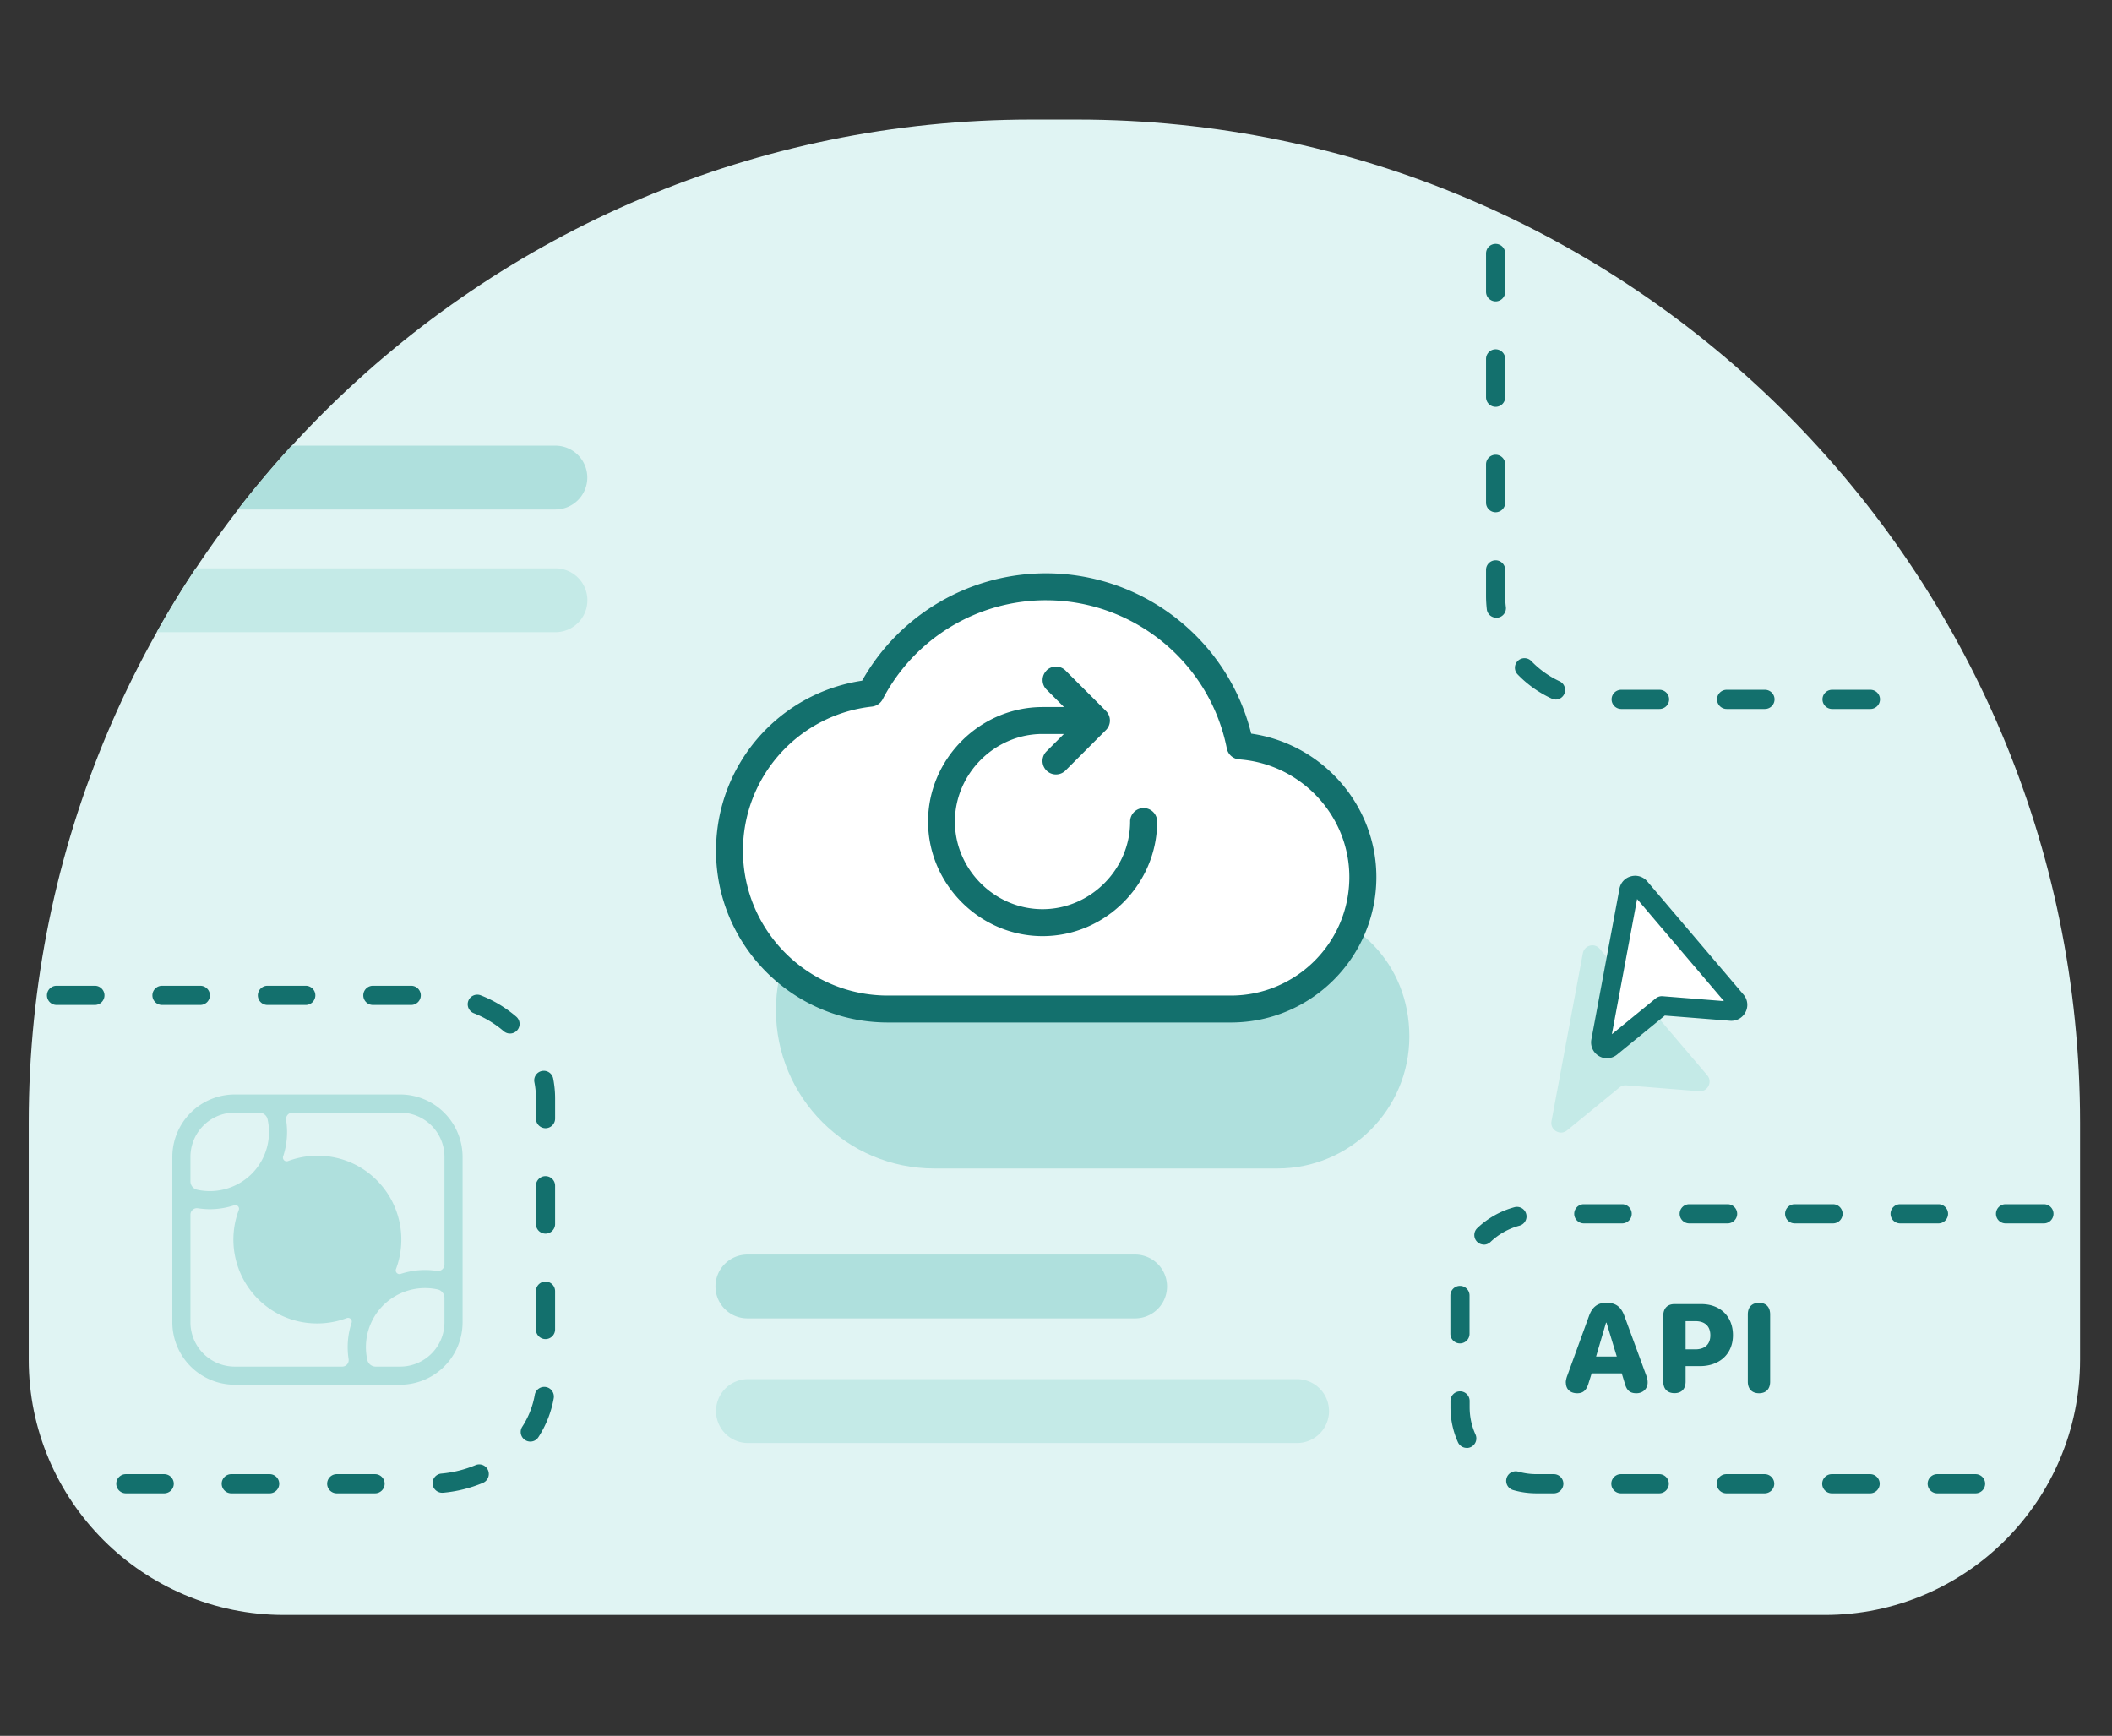
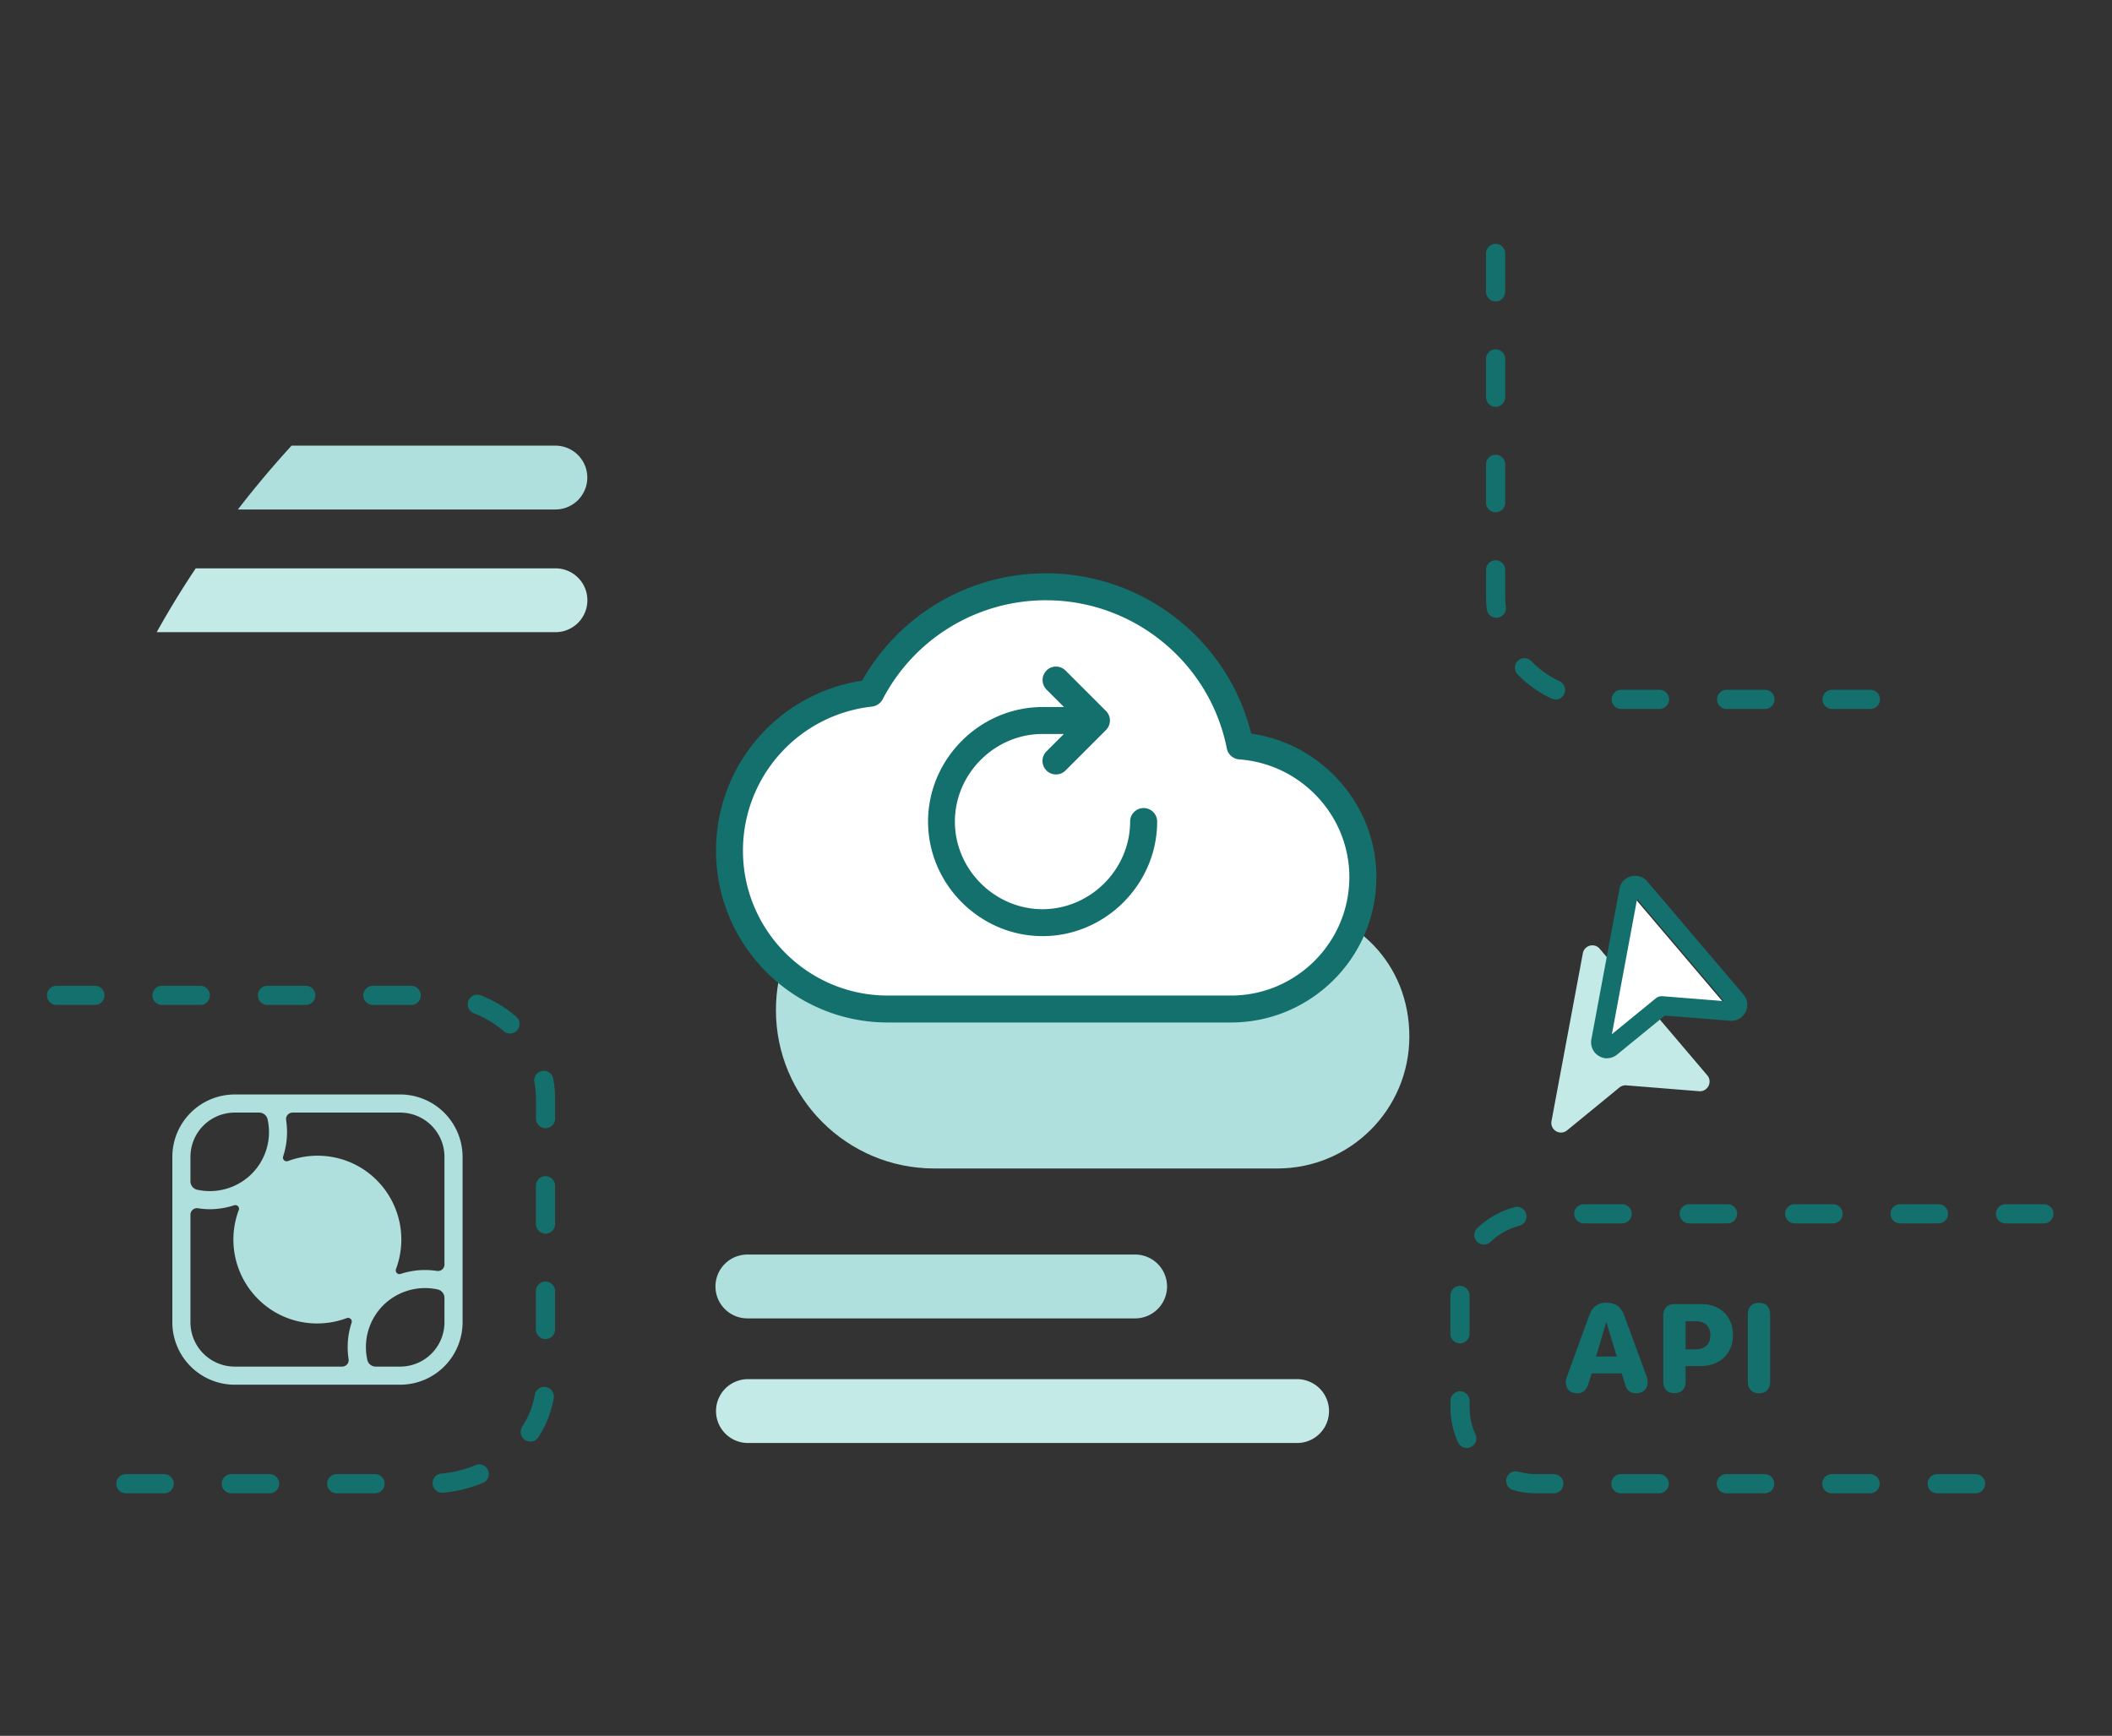
<svg xmlns="http://www.w3.org/2000/svg" width="219" height="180" fill="none">
  <rect width="100%" height="100%" fill="#333333" stroke="none" />
-   <path fill="#E0F4F3" d="M106.988 12.398h4.691c57.401 0 104.008 46.607 104.008 104.008v24.59c0 14.611-11.858 26.469-26.469 26.469H29.45c-14.612 0-26.47-11.858-26.47-26.469v-24.59c0-57.401 46.607-104.008 104.008-104.008" />
  <path fill="#AFE0DD" d="M133.417 93.873c-1.859-9.413-10.148-16.5-20.118-16.5-7.912 0-14.78 4.493-18.2 11.033-8.239.905-14.64 7.852-14.64 16.341 0 9.065 7.355 16.42 16.42 16.42h35.574c7.554 0 13.687-6.123 13.687-13.687s-5.606-13.08-12.723-13.597z" />
  <path fill="#fff" d="M128.587 77.343c-1.859-9.412-10.148-16.5-20.118-16.5-7.912 0-14.78 4.493-18.2 11.034-8.239.904-14.64 7.852-14.64 16.34 0 9.065 7.355 16.42 16.42 16.42h35.574c7.554 0 13.686-6.122 13.686-13.686s-5.605-13.08-12.722-13.598z" />
  <path fill="#13706D" d="M127.632 106.029H92.059c-9.82 0-17.812-7.992-17.812-17.812 0-8.866 6.46-16.32 15.148-17.633a21.87 21.87 0 0 1 19.084-11.132c10.079 0 18.865 6.928 21.261 16.62 7.355 1.053 12.981 7.394 12.981 14.879 0 8.319-6.769 15.078-15.079 15.078zm-19.153-43.784a19.07 19.07 0 0 0-16.957 10.278 1.45 1.45 0 0 1-1.083.745 15.02 15.02 0 0 0-13.399 14.95c0 8.279 6.74 15.018 15.019 15.018h35.573c6.779 0 12.286-5.517 12.286-12.285 0-6.382-5.02-11.739-11.431-12.206a1.415 1.415 0 0 1-1.272-1.123c-1.759-8.906-9.641-15.377-18.746-15.377z" />
  <path fill="#13706D" fill-rule="evenodd" d="M108.509 69.53a1.4 1.4 0 0 1 1.978 0l4.194 4.195a1.397 1.397 0 0 1 0 1.978l-4.194 4.195a1.398 1.398 0 1 1-1.978-1.978l1.809-1.81h-2.217c-4.96 0-9.085 4.126-9.085 9.086s4.125 9.084 9.085 9.084 9.085-4.125 9.085-9.084a1.4 1.4 0 0 1 1.401-1.402 1.4 1.4 0 0 1 1.402 1.402c0 6.5-5.377 11.877-11.878 11.877-6.5 0-11.878-5.377-11.878-11.877s5.378-11.878 11.878-11.878h2.217l-1.809-1.81a1.397 1.397 0 0 1 0-1.977z" clip-rule="evenodd" />
  <path fill="#13706D" d="M38.892 154.852h-3.976a.997.997 0 0 1-.994-.994c0-.547.448-.994.994-.994h3.976c.547 0 .994.447.994.994a.997.997 0 0 1-.994.994m-10.933 0h-3.976a.997.997 0 0 1-.994-.994c0-.547.447-.994.994-.994h3.976c.546 0 .994.447.994.994a.997.997 0 0 1-.994.994m-10.934 0H13.05a.997.997 0 0 1-.994-.994c0-.547.448-.994.994-.994h3.976c.547 0 .994.447.994.994a.997.997 0 0 1-.994.994m28.825-.06c-.507 0-.944-.387-.994-.904a1 1 0 0 1 .904-1.083 12 12 0 0 0 3.549-.875.99.99 0 0 1 1.302.537 1 1 0 0 1-.537 1.302 13.9 13.9 0 0 1-4.135 1.023zm9.134-5.307a.996.996 0 0 1-.835-1.531 8.9 8.9 0 0 0 1.303-3.31 1 1 0 0 1 1.153-.815c.536.09.904.606.815 1.153a10.9 10.9 0 0 1-1.59 4.045.98.98 0 0 1-.836.458zm1.58-10.626a.997.997 0 0 1-.993-.994v-3.975c0-.547.447-.994.994-.994s.994.447.994.994v3.975a.997.997 0 0 1-.994.994m0-10.933a.997.997 0 0 1-.993-.994v-3.976c0-.547.447-.994.994-.994s.994.447.994.994v3.976a.997.997 0 0 1-.994.994m0-10.934a.997.997 0 0 1-.993-.994v-2.107c0-.556-.05-1.123-.16-1.67a.99.99 0 0 1 .786-1.163.99.99 0 0 1 1.163.786c.13.676.199 1.361.199 2.047v2.107a.997.997 0 0 1-.994.994m-3.687-9.82a1 1 0 0 1-.646-.238 10.9 10.9 0 0 0-3.111-1.869 1 1 0 0 1-.557-1.292.993.993 0 0 1 1.292-.557 12.8 12.8 0 0 1 3.668 2.207.992.992 0 0 1-.646 1.749M42.64 104.21h-3.975a.997.997 0 0 1-.994-.994c0-.547.447-.994.994-.994h3.975c.547 0 .994.447.994.994a.997.997 0 0 1-.994.994m-10.933 0H27.73a.997.997 0 0 1-.994-.994c0-.547.447-.994.994-.994h3.976c.547 0 .994.447.994.994a.997.997 0 0 1-.994.994m-10.934 0h-3.975a.997.997 0 0 1-.994-.994c0-.547.447-.994.994-.994h3.975c.547 0 .994.447.994.994a.997.997 0 0 1-.994.994m-10.933 0H5.863a.997.997 0 0 1-.994-.994c0-.547.447-.994.994-.994H9.84c.547 0 .994.447.994.994a.997.997 0 0 1-.994.994m184.109-30.693h-3.976a.997.997 0 0 1-.994-.994c0-.547.447-.994.994-.994h3.976c.547 0 .994.447.994.994a.997.997 0 0 1-.994.994m-10.934 0h-3.975a.997.997 0 0 1-.994-.994c0-.547.447-.994.994-.994h3.975c.547 0 .994.447.994.994a.997.997 0 0 1-.994.994m-10.933 0h-3.976a.997.997 0 0 1-.994-.994c0-.547.447-.994.994-.994h3.976c.547 0 .994.447.994.994a.997.997 0 0 1-.994.994m-10.785-.994a1.05 1.05 0 0 1-.417-.09 11.7 11.7 0 0 1-3.519-2.505.991.991 0 1 1 1.432-1.371 9.8 9.8 0 0 0 2.922 2.087 1 1 0 0 1 .487 1.322.99.99 0 0 1-.905.577zm-6.142-8.469a.99.99 0 0 1-.984-.874c-.05-.458-.08-.915-.08-1.372v-2.714c0-.546.448-.994.994-.994.547 0 .994.448.994.994v2.714c0 .378.02.765.07 1.143a.996.996 0 0 1-.875 1.103zm-.07-10.933a.997.997 0 0 1-.994-.994V48.15c0-.547.448-.994.994-.994.547 0 .994.447.994.994v3.976a.997.997 0 0 1-.994.994m0-10.934a.997.997 0 0 1-.994-.994v-3.975c0-.547.448-.995.994-.995.547 0 .994.448.994.995v3.975a.997.997 0 0 1-.994.994m0-10.933a.997.997 0 0 1-.994-.994v-3.976c0-.547.448-.994.994-.994.547 0 .994.447.994.994v3.976a.997.997 0 0 1-.994.994m49.767 123.599h-3.975a.997.997 0 0 1-.994-.994c0-.547.447-.994.994-.994h3.975c.547 0 .994.447.994.994a.997.997 0 0 1-.994.994m-10.933 0h-3.976a.997.997 0 0 1-.994-.994c0-.547.447-.994.994-.994h3.976c.547 0 .994.447.994.994a.997.997 0 0 1-.994.994m-10.934 0h-3.975a.997.997 0 0 1-.994-.994c0-.547.447-.994.994-.994h3.975c.547 0 .994.447.994.994a.997.997 0 0 1-.994.994m-10.933 0h-3.976a.997.997 0 0 1-.994-.994c0-.547.447-.994.994-.994h3.976c.547 0 .994.447.994.994a.997.997 0 0 1-.994.994m-10.934 0h-1.769c-.835 0-1.66-.109-2.445-.338a.991.991 0 1 1 .537-1.908 7 7 0 0 0 1.908.258h1.769c.547 0 .994.447.994.994a.997.997 0 0 1-.994.994m-9.035-4.711a.99.99 0 0 1-.904-.587 8.8 8.8 0 0 1-.775-3.648v-.636c0-.546.447-.994.993-.994.547 0 .994.448.994.994v.636c0 .994.199 1.948.607 2.843a.99.99 0 0 1-.497 1.312 1 1 0 0 1-.408.09zm-.695-10.835a.996.996 0 0 1-.994-.993v-3.976c0-.547.447-.994.994-.994s.993.447.993.994v3.976a.996.996 0 0 1-.993.993m2.474-10.247a.99.99 0 0 1-.675-1.71 9 9 0 0 1 3.856-2.167.99.99 0 0 1 1.213.706.99.99 0 0 1-.706 1.213 7 7 0 0 0-3.002 1.689 1 1 0 0 1-.686.279zm58.077-2.197h-3.976a.997.997 0 0 1-.994-.994c0-.546.448-.994.994-.994h3.976c.547 0 .994.448.994.994a.997.997 0 0 1-.994.994m-10.933 0h-3.976a.997.997 0 0 1-.994-.994c0-.546.447-.994.994-.994h3.976c.546 0 .994.448.994.994a.997.997 0 0 1-.994.994m-10.934 0h-3.976a.997.997 0 0 1-.994-.994c0-.546.448-.994.994-.994h3.976c.547 0 .994.448.994.994a.997.997 0 0 1-.994.994m-10.933 0h-3.976a.997.997 0 0 1-.994-.994c0-.546.447-.994.994-.994h3.976c.546 0 .994.448.994.994a.997.997 0 0 1-.994.994m-10.934 0h-3.976a.997.997 0 0 1-.994-.994c0-.546.448-.994.994-.994h3.976c.547 0 .994.448.994.994a.997.997 0 0 1-.994.994" />
  <path fill="#AFE0DD" d="M117.762 130.093H77.557a3.31 3.31 0 1 0 0 6.619h40.205a3.31 3.31 0 0 0 0-6.619" />
  <path fill="#C4EAE7" d="M134.501 143.014H77.557a3.31 3.31 0 0 0 0 6.62H134.5a3.31 3.31 0 0 0 0-6.62" />
  <path fill="#AFE0DD" d="M24.669 52.832h32.92a3.31 3.31 0 0 0 3.31-3.31 3.31 3.31 0 0 0-3.31-3.31H30.234a104 104 0 0 0-5.566 6.62" />
  <path fill="#C4EAE7" d="M16.25 65.555h41.348a3.31 3.31 0 0 0 3.31-3.31 3.31 3.31 0 0 0-3.31-3.31H20.295a97 97 0 0 0-4.046 6.62" />
  <path fill="#AFE0DD" d="M41.496 113.493H24.34a6.48 6.48 0 0 0-6.47 6.471v17.156a6.477 6.477 0 0 0 6.47 6.47h17.156a6.477 6.477 0 0 0 6.47-6.47v-17.156a6.48 6.48 0 0 0-6.47-6.471m-21.748 6.471a4.594 4.594 0 0 1 4.592-4.592h2.535c.417 0 .785.288.875.706a6.13 6.13 0 0 1-1.65 5.645 6.15 6.15 0 0 1-5.646 1.65.894.894 0 0 1-.706-.874zm15.754 21.748H24.34a4.594 4.594 0 0 1-4.592-4.592v-11.162c0-.408.368-.726.765-.666.398.059.825.099 1.243.099.855 0 1.71-.139 2.525-.407.308-.1.596.198.477.496a8.71 8.71 0 0 0 1.988 9.214c2.485 2.495 6.113 3.151 9.214 1.988a.386.386 0 0 1 .497.487 8.05 8.05 0 0 0-.309 3.768.673.673 0 0 1-.666.775zm10.586-4.592a4.594 4.594 0 0 1-4.592 4.592H38.96a.89.89 0 0 1-.874-.706 6.13 6.13 0 0 1 1.65-5.646 6.15 6.15 0 0 1 5.645-1.65c.408.09.706.448.706.875zm0-5.994a.672.672 0 0 1-.775.666 8.1 8.1 0 0 0-3.767.308.386.386 0 0 1-.487-.497 8.71 8.71 0 0 0-1.988-9.214c-2.485-2.495-6.113-3.151-9.214-1.988a.386.386 0 0 1-.497-.487 8.05 8.05 0 0 0 .308-3.767.673.673 0 0 1 .666-.775h11.162a4.594 4.594 0 0 1 4.592 4.592z" />
  <path fill="#C4EAE7" d="m164.13 98.853-3.25 17.404c-.169.914.895 1.55 1.62.954l5.427-4.443a.98.98 0 0 1 .716-.219l7.544.606c.885.07 1.421-.964.845-1.649l-11.152-13.12c-.547-.647-1.591-.368-1.75.467" />
-   <path fill="#fff" d="m168.911 92.352-2.912 15.615c-.11.607.586 1.024 1.063.626l5.258-4.303 7.167.576c.586.05.934-.636.556-1.083l-9.979-11.739a.663.663 0 0 0-1.153.308" />
+   <path fill="#fff" d="m168.911 92.352-2.912 15.615c-.11.607.586 1.024 1.063.626l5.258-4.303 7.167.576l-9.979-11.739a.663.663 0 0 0-1.153.308" />
  <path fill="#13706D" d="M166.645 109.746c-.288 0-.576-.079-.845-.238a1.64 1.64 0 0 1-.785-1.73l2.912-15.615a1.62 1.62 0 0 1 1.203-1.292 1.64 1.64 0 0 1 1.68.527l9.979 11.738a1.63 1.63 0 0 1 .209 1.819 1.655 1.655 0 0 1-1.601.895l-6.768-.537-4.95 4.046a1.67 1.67 0 0 1-1.044.377zm3.111-16.52-2.614 14.016 4.552-3.718c.199-.159.448-.238.706-.219l6.361.507zm-7.395 50.146c0-.199.059-.477.169-.756l2.246-6.172c.338-.925.895-1.352 1.799-1.352.954 0 1.511.408 1.859 1.352l2.266 6.172c.109.298.149.507.149.746 0 .646-.487 1.113-1.163 1.113s-1.014-.298-1.212-1.044l-.308-1.014h-3.121l-.309.975c-.218.765-.566 1.083-1.182 1.083-.736 0-1.183-.417-1.183-1.103zm5.288-2.704-1.064-3.509h-.05l-1.033 3.509zm4.82 2.604v-6.828c0-.766.428-1.213 1.163-1.213h2.783c1.958 0 3.28 1.272 3.28 3.221 0 1.948-1.391 3.21-3.419 3.21h-1.491v1.6c0 .766-.417 1.203-1.153 1.203-.735 0-1.163-.437-1.163-1.203zm3.32-3.349c.984 0 1.561-.507 1.561-1.461s-.577-1.462-1.551-1.462h-1.014v2.923zm5.447 3.349v-6.967c0-.766.427-1.203 1.163-1.203.735 0 1.153.437 1.153 1.203v6.967c0 .766-.428 1.203-1.153 1.203s-1.163-.437-1.163-1.203" />
</svg>